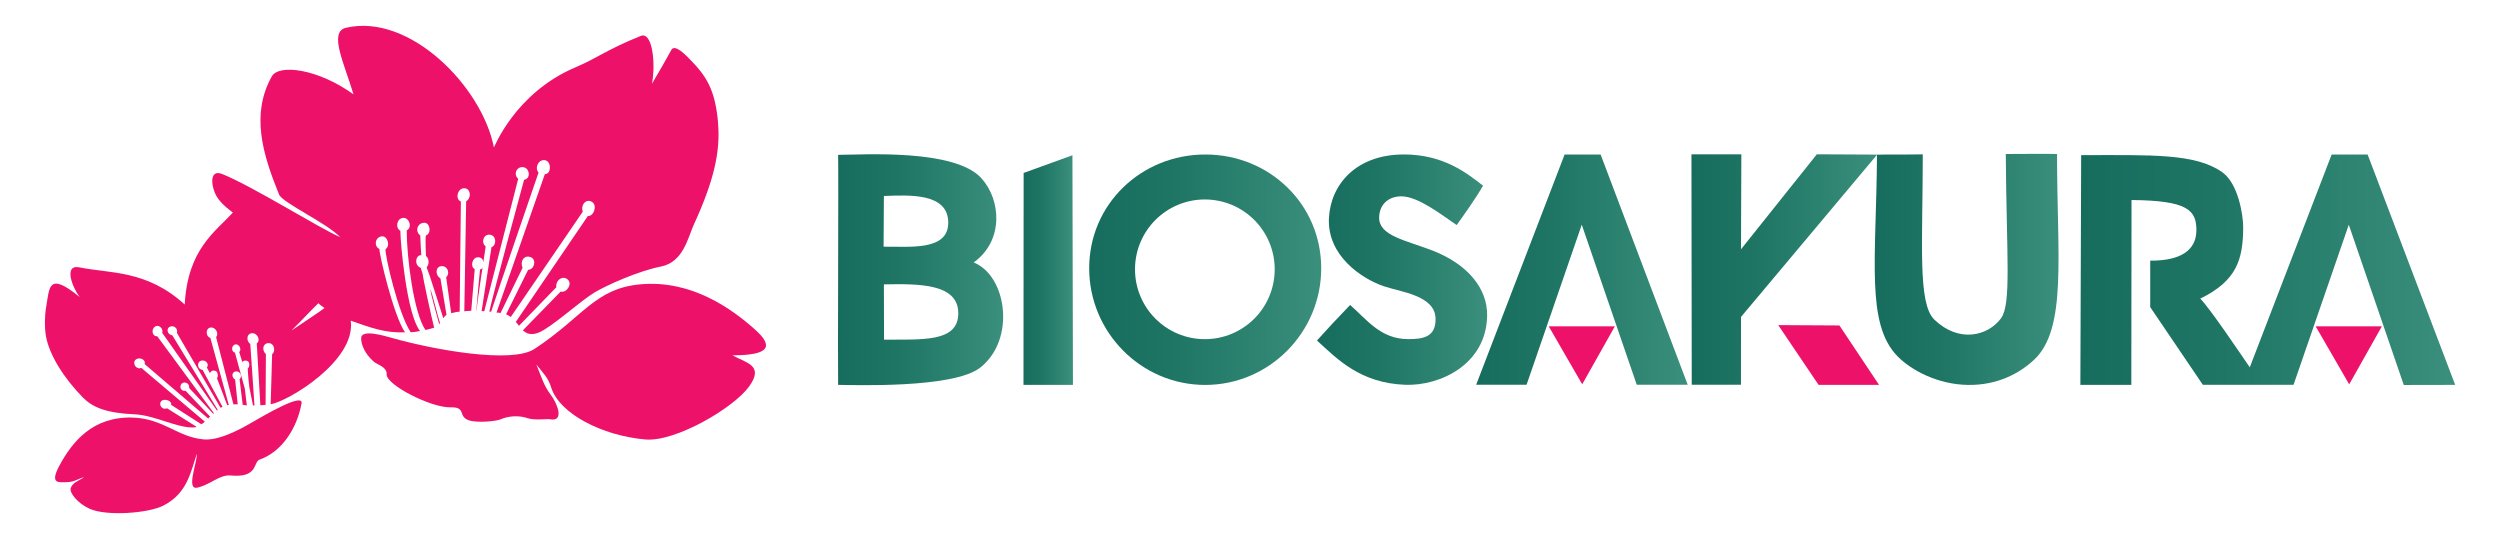
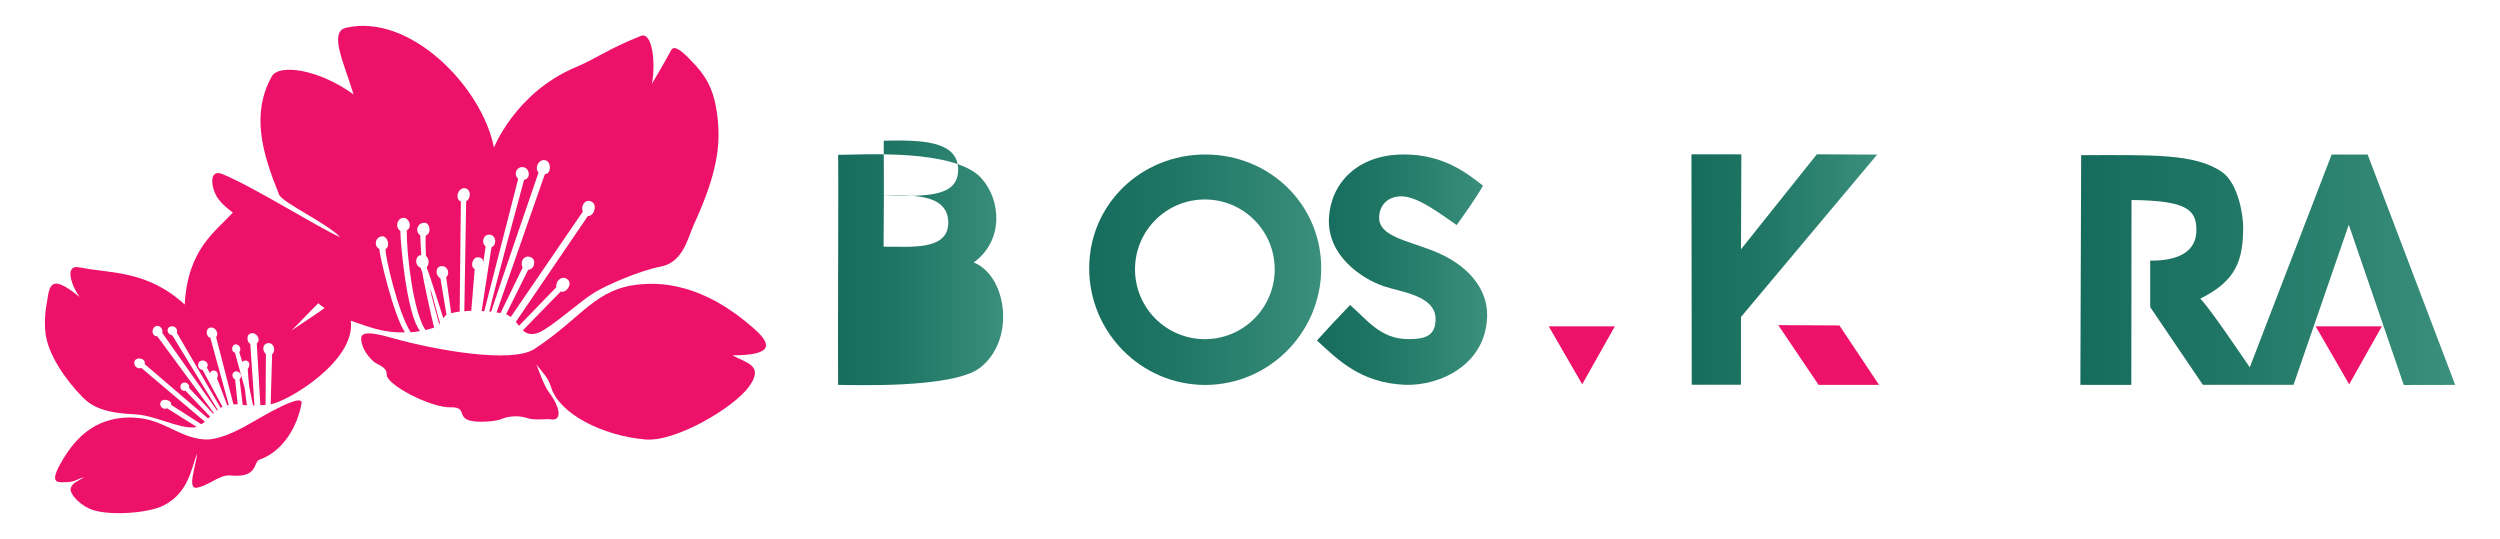
<svg xmlns="http://www.w3.org/2000/svg" xmlns:xlink="http://www.w3.org/1999/xlink" id="Logo_Save" data-name="Logo Save" viewBox="0 0 501.45 108.11">
  <defs>
    <style>
      .cls-1 {
        fill: url(#linear-gradient-2);
      }

      .cls-2 {
        fill: url(#linear-gradient-6);
      }

      .cls-3 {
        fill: #ed1169;
      }

      .cls-4 {
        fill: url(#linear-gradient-5);
      }

      .cls-5 {
        fill: url(#linear-gradient-7);
      }

      .cls-6 {
        fill: url(#linear-gradient-3);
      }

      .cls-7 {
        fill: url(#linear-gradient);
      }

      .cls-8 {
        fill: url(#linear-gradient-4);
      }

      .cls-9 {
        fill: url(#linear-gradient-8);
      }
    </style>
    <linearGradient id="linear-gradient" x1="205.29" y1="54.17" x2="215.21" y2="54.17" gradientUnits="userSpaceOnUse">
      <stop offset="0" stop-color="#166d5d" />
      <stop offset=".35" stop-color="#1e7564" />
      <stop offset=".9" stop-color="#358b77" />
      <stop offset="1" stop-color="#3a907c" />
    </linearGradient>
    <linearGradient id="linear-gradient-2" x1="168.09" y1="54.1" x2="201.23" y2="54.1" xlink:href="#linear-gradient" />
    <linearGradient id="linear-gradient-3" x1="218.47" y1="54.1" x2="265.01" y2="54.1" xlink:href="#linear-gradient" />
    <linearGradient id="linear-gradient-4" x1="264.16" y1="54.09" x2="298.29" y2="54.09" xlink:href="#linear-gradient" />
    <linearGradient id="linear-gradient-5" x1="296.09" y1="54.08" x2="338.52" y2="54.08" xlink:href="#linear-gradient" />
    <linearGradient id="linear-gradient-6" x1="339.27" y1="54.06" x2="376.52" y2="54.06" xlink:href="#linear-gradient" />
    <linearGradient id="linear-gradient-7" x1="376.03" y1="54.02" x2="412.9" y2="54.02" xlink:href="#linear-gradient" />
    <linearGradient id="linear-gradient-8" x1="417.26" y1="54.11" x2="492.46" y2="54.11" xlink:href="#linear-gradient" />
  </defs>
  <g>
-     <polygon class="cls-7" points="205.29 77.2 215.21 77.2 215.11 31.14 205.32 34.69 205.29 77.2" />
-     <path class="cls-1" d="M195.3,52.64c6.05-4.33,5.53-12.5,1.54-16.9-5.37-5.93-23.75-4.7-28.73-4.68,.1,3.23-.09,42,0,46.14,2.65,0,23.01,.79,28.47-3.44,7.2-5.58,5.42-18.45-1.29-21.12Zm-18.01-13.33c5.06-.18,12.85-.67,12.91,5.3,.06,5.79-7.8,4.81-12.97,4.87,0-1.83,.06-8.16,.06-10.17Zm.03,28.82c0-1.83-.03-9.08-.03-11.09,6.94-.12,15.13-.24,14.92,6.03-.18,5.66-7.49,4.99-14.89,5.06Z" />
+     <path class="cls-1" d="M195.3,52.64c6.05-4.33,5.53-12.5,1.54-16.9-5.37-5.93-23.75-4.7-28.73-4.68,.1,3.23-.09,42,0,46.14,2.65,0,23.01,.79,28.47-3.44,7.2-5.58,5.42-18.45-1.29-21.12Zm-18.01-13.33c5.06-.18,12.85-.67,12.91,5.3,.06,5.79-7.8,4.81-12.97,4.87,0-1.83,.06-8.16,.06-10.17Zc0-1.83-.03-9.08-.03-11.09,6.94-.12,15.13-.24,14.92,6.03-.18,5.66-7.49,4.99-14.89,5.06Z" />
    <path class="cls-6" d="M241.76,30.99c-12.85,0-23.29,9.97-23.29,22.82s10.42,23.4,23.27,23.4,23.27-10.55,23.27-23.4-10.39-22.82-23.24-22.82Zm-.09,37.04c-7.74,0-14.01-6.27-14.01-14.01s6.27-14.01,14.01-14.01,14.01,6.27,14.01,14.01-6.27,14.01-14.01,14.01Z" />
    <path class="cls-8" d="M297.47,37.25c-3.15-2.47-7.91-6.27-15.86-6.27-9.59,0-14.68,6-15.05,12.71-.41,7.61,6.61,12.22,10.96,13.71,3.43,1.17,10.28,1.85,10.42,6.44,.11,3.77-2.47,4.18-5.48,4.18-5.55,0-8.29-3.91-11.65-6.85-2.4,2.47-5,5.28-6.65,7.13,4.11,3.77,8.69,8.53,17.67,8.88,6.99,.27,16.32-4.08,16.46-13.88,.08-5.41-3.85-10.27-10.9-13.02-5.28-2.06-10.76-2.94-10.76-6.58,0-2.6,1.78-4.32,4.45-4.32,3.36,0,7.95,3.63,11.1,5.76,1.37-1.92,3.7-5.14,5.28-7.88Z" />
-     <polygon class="cls-4" points="306.2 77.17 296.09 77.17 313.83 30.99 321.05 30.99 338.52 77.17 328.3 77.17 317.27 45.07 306.2 77.17" />
    <polygon class="cls-3" points="310.64 65.45 323.91 65.45 317.36 77.08 310.64 65.45" />
    <polygon class="cls-2" points="339.27 30.95 339.33 77.17 349.2 77.17 349.21 63.57 376.52 31.01 364.42 30.95 349.21 50 349.28 30.95 339.27 30.95" />
    <polygon class="cls-3" points="356.68 65.21 368.95 65.28 376.9 77.2 364.77 77.2 356.68 65.21" />
-     <path class="cls-5" d="M385.67,30.95c0,17.89-1.06,29.92,2.33,33.17,4.93,4.73,10.74,3.28,13.36-.27,2.12-2.88,1.1-12.68,.96-32.96,3.77,0,7.68-.07,10.28,0,0,20.35,2.06,35.02-4.59,41.26-3.01,2.82-7.46,5.13-13.22,5.06-6.08-.07-11.43-2.93-14.19-5.75-6.4-6.54-4.25-19.53-4.11-40.43,1.99-.07,5.28,0,9.18-.07Z" />
    <path class="cls-9" d="M460.03,77.2l11.09-32.12,11.03,32.14,10.31-.02-17.56-46.2h-7.22s-15.52,40.33-16.42,42.68c-1.69-2.45-7.95-11.79-9.93-13.78,7.34-3.6,8.55-7.86,8.61-14.14,.03-2.78-1.07-8.97-4.15-11.18-5.42-3.88-14.38-3.46-28.35-3.46l-.16,46.08h10.22l.04-37.08c11.22,.1,13.07,2.01,13.01,6.17-.06,3.79-2.99,6.04-9.26,5.99v9.32l10.56,15.59h18.19Z" />
    <polygon class="cls-3" points="464.48 65.46 477.75 65.46 471.2 77.09 464.48 65.46" />
  </g>
  <g>
    <path id="Lower_Left_Petals" data-name="Lower Left Petals" class="cls-3" d="M60.49,80.94c.42-2.32-7.65,2.48-9.78,3.69-1.24,.71-6.31,3.8-9.81,3.51-5.26-.44-8.07-4.16-14.21-4.38-8.14-.29-12.21,4.93-14.72,9.53-2.15,3.95-.06,3.42,1.39,3.42,1.66,0,2.42-.79,3.5-.98-1.33,.82-2.28,1.09-2.67,2.16-.35,.94,1.47,3.13,3.81,4.17,3.42,1.51,11.72,.91,14.79-.66,4.96-2.53,5.52-7.14,6.71-10.39,0,1.95-2.2,7.3,.07,6.8,2.64-.58,4.48-2.65,6.69-2.44,5.6,.53,4.48-2.71,5.81-3.18,4.5-1.59,7.51-6.31,8.41-11.26Z" />
    <path id="Lower_Right_Petals" data-name="Lower Right Petals" class="cls-3" d="M107.2,69.99c-4.52,2.99-19.98,.22-28.57-2.2-1.47-.41-6.13-1.83-6.19,0-.04,1.27,.73,3.18,2.52,4.74,.74,.65,2.68,1.06,2.59,2.54-.13,2.11,8.91,6.74,12.82,6.63,3.25-.09,1.39,1.84,3.69,2.61,1.61,.54,5.43,.22,6.41-.22,1.41-.62,3.52-.84,5.32-.22,1.37,.48,3.96,.12,4.45,.22,3.14,.61,1.47-3.28,.24-4.89-1.34-1.75-1.82-3.39-2.89-6.08,1.4,1.78,2.36,2.63,2.96,4.58,1.63,5.28,10.25,9.7,18.89,10.45,6.07,.53,17.75-6.35,20.82-10.63s-.59-4.71-3.36-6.25c7.63,0,8.24-1.86,4.56-5.15-4.57-4.09-12.69-10.03-23.01-9.09-9.13,.83-11.35,6.42-21.25,12.97Z" />
    <path class="cls-3" d="M86.29,58c.1,.86,1.21,4.86,1.81,7.06,.18-.2,0-.16,.13-.39-.48-1.34-1.49-5.86-1.94-6.67Z" />
-     <path class="cls-3" d="M96.29,54.03c-.08,.45-.63,6.53-.76,8.36,.01,0,.02,0,.03,0,.21-1.9,1.14-8.34,1.24-8.72-.1,.22-.31,.37-.52,.37Z" />
    <path class="cls-3" d="M144.03,24.55c-.61-6.54-2.26-9.26-5.86-12.86-.63-.63-2.83-2.93-3.51-1.68-.74,1.37-2.64,4.71-3.9,6.81,.78-3.89,.16-10.58-2.25-9.61-6.85,2.76-8.76,4.47-12.96,6.24-12.32,5.17-16.48,16.31-16.48,16.12-2.38-12.17-16.87-26.98-29.67-24-3.51,.82-.38,7.09,1.51,13.36-7.11-5.14-14.98-6.14-16.39-3.61-4.21,7.55-1.9,15.43,1.45,23.69,.67,1.66,9.47,5.65,12.29,8.57-4.34-1.88-17.57-10.22-23.7-12.68-2.86-1.15-2.17,3.17-.76,5.01,1.14,1.49,2.21,2.15,2.91,2.73-3.5,3.83-9.07,7.34-9.66,18.44-7.63-6.97-14.94-6.19-21.09-7.45-3.33-.68-1.37,4.15,.02,5.95-6.33-5.18-6.03-1.95-6.7,1.85-.37,2.1-.32,4.38-.12,5.67,.64,4.19,3.91,9.01,7.45,12.61,1.89,1.92,4.53,3.14,10.4,3.39,3.91,.16,8.56,2.77,11.76,2.63,.32-.01,.36,.01,.66-.12l-5.94-3.73c-.79,.46-1.77-.58-1.18-1.38,.51-.68,2.25-.16,2.01,.7l6.08,3.9c.21-.13,.47-.32,.69-.52l-12.74-10.79c-1.01,.43-1.83-.88-1.22-1.57,.61-.69,2.16-.26,1.89,.81l12.73,10.91c.12-.11,.28-.28,.39-.39l-4.91-5.16c-.96,.17-1.34-.86-.79-1.44,.5-.52,1.65-.12,1.5,.87l4.82,5.17s.09-.08,.14-.12l-11.36-15.43c-1.02,.09-1.28-1.39-.44-1.93,.86-.55,1.73,.56,1.43,1.24,.08,.12,8.9,12.63,11,15.6,.04-.05,.09-.09,.14-.15-1.82-2.95-9.03-14.81-9.1-14.93-1.11-.21-1.2-1.38-.55-1.71,.83-.42,1.73,.31,1.46,1.2l8.75,15.02c.1-.05,.27-.12,.41-.17l-4-7.42c-1.05-.1-1.17-1.4-.49-1.77,.81-.43,1.95,.38,1.35,1.3,0,0,.58,1.09,.6,1.13,.21-.39,.58-.73,1.24-.39,.31,.16,.51,1.03,.17,1.38l2.07,5.44c.09-.02,.2-.03,.31-.06l-3.7-13.46c-.94-.23-1.01-1.9,.02-2.06,1.04-.17,1.77,1.25,1.13,1.9l3.48,13.51c.32-.03,.5-.03,.86,0l-.52-4.98c-.79-.43-.69-1.58,.17-1.64s1.35,1.01,.72,1.58l.63,5.13c.29,.03,.46,.05,.83,.12-.06-.48-.39-3.27-.41-3.38-.04-.17-1.98-7.22-1.98-7.22-.8-.15-.73-1.5,.09-1.64,.79-.14,1.33,1.08,.77,1.53l.64,2.07c.05-.44,1-.51,1.27-.03,.19,.33,.17,.92-.2,1.29,.02,.32,.07,1.68,.32,3.72,.07,.27,.49,2.58,.74,3.66,.1,0,.19,0,.29,0-.21-2.87-.84-12.34-.84-12.34-.8-.48-.84-2.1,.38-2.15,1.06-.05,1.76,1.45,.92,2.05l.72,12.4c.4-.01,.54-.02,1.05-.08l.06-10.16c-.86-.82-.63-2.19,.52-2.22,1.21-.03,1.47,1.7,.73,2.21,0,0-.3,10.05-.29,10.05,3.46-.55,17.15-8.72,16.06-16.76,4.07,1.43,6.94,2.51,10.88,2.33-2.29-3.31-5.24-15.87-5.12-16.71-1.16-.52-.9-2.38,.47-2.54,1.13-.13,1.78,1.92,.75,2.57-.12,1.38,2.59,12.97,5.05,16.68,.81-.06,1-.08,1.87-.26-2.67-3.3-3.94-17.59-3.95-20.1-1.12-.64-.68-2.56,.63-2.59,1.17-.03,1.83,1.94,.65,2.51-.01,5.27,1.38,16.55,3.76,19.98,.57-.13,1.14-.28,1.74-.47-.43-1.57-2.3-10.14-2.3-10.74-.09-.25-.38-1.22-.4-1.27-1.41-.51-.99-2.65,.12-2.52-.02-.29-.22-3.52-.21-3.97-1.17-.89-.51-2.58,.87-2.54,1.1,.03,1.43,2.16,.26,2.55-.14,.4,0,3.78,.02,4.11,.71,.56,.63,1.79,.15,2.23,.02,.29,.33,.92,.58,1.7,.09,.2,2.38,7.37,2.75,8.57,.2-.34,.43-.56,.64-.67l-1.22-7.33c-1.13-.68-1.01-2.45,.28-2.46,1.23-.02,1.68,1.53,.87,2.22l1.01,7.22c.8-.15,.73-.22,1.7-.32l.24-22.08c-1.27-.5-.61-2.85,.82-2.66,1.22,.16,1.29,2.01,.24,2.61l-.37,22.07c.61-.05,.76-.11,1.39-.11l.7-8.36c-.96-.43-.52-2.34,.6-2.37,.91-.02,1.12,.63,1.12,1,.1-.46,.47-3.2,.47-3.2-.97-.65-.47-2.59,.95-2.31,1.23,.24,1.27,2.1,.22,2.5l-1.98,12.8c.38,.01,.16,.02,.53,.04l6.81-26.57c-1.1-.96-.2-2.68,1.2-2.29,1.12,.31,1.35,2.25-.02,2.49-.59,2.09-6.13,22.6-6.97,26.41,.22,.02,.14,.03,.35,.06,1.69-5.15,9.52-27.92,9.52-27.92-.9-.99,.13-2.93,1.5-2.42,1.11,.41,1.03,2.76-.23,2.73l-9.7,27.77c.6,.07,.34-.02,.81,.09l4.42-9.07c-.58-1.44,.41-2.69,1.72-2.09,1.11,.51,.62,2.48-.6,2.49l-4.43,8.93c.23,.07,.76,.4,.94,.54l14.44-21.12c-.48-1.48,.79-2.76,1.95-1.9,.96,.71,.28,2.84-.93,2.77l-14.45,21.24c.21,.26,.34,.36,.64,.77l7.48-7.72c-.16-1.55,1.44-2.51,2.41-1.44,.78,.86-.36,2.63-1.53,2.3l-7.58,7.77c.74,.69,1.66,1.05,3.18,.45,2.48-.97,8.21-6.24,11.19-8.04,2.34-1.42,8.86-4.34,13.36-5.21,4.45-.87,5.4-5.87,6.54-8.36,3.99-8.69,5.41-14.67,4.86-20.54ZM58.47,66.29c1.76-1.71,4.1-4.25,5.41-5.49,.08,.24,1.1,.9,1.22,.98-.66,.55-4.9,3.33-6.62,4.51Z" />
  </g>
</svg>